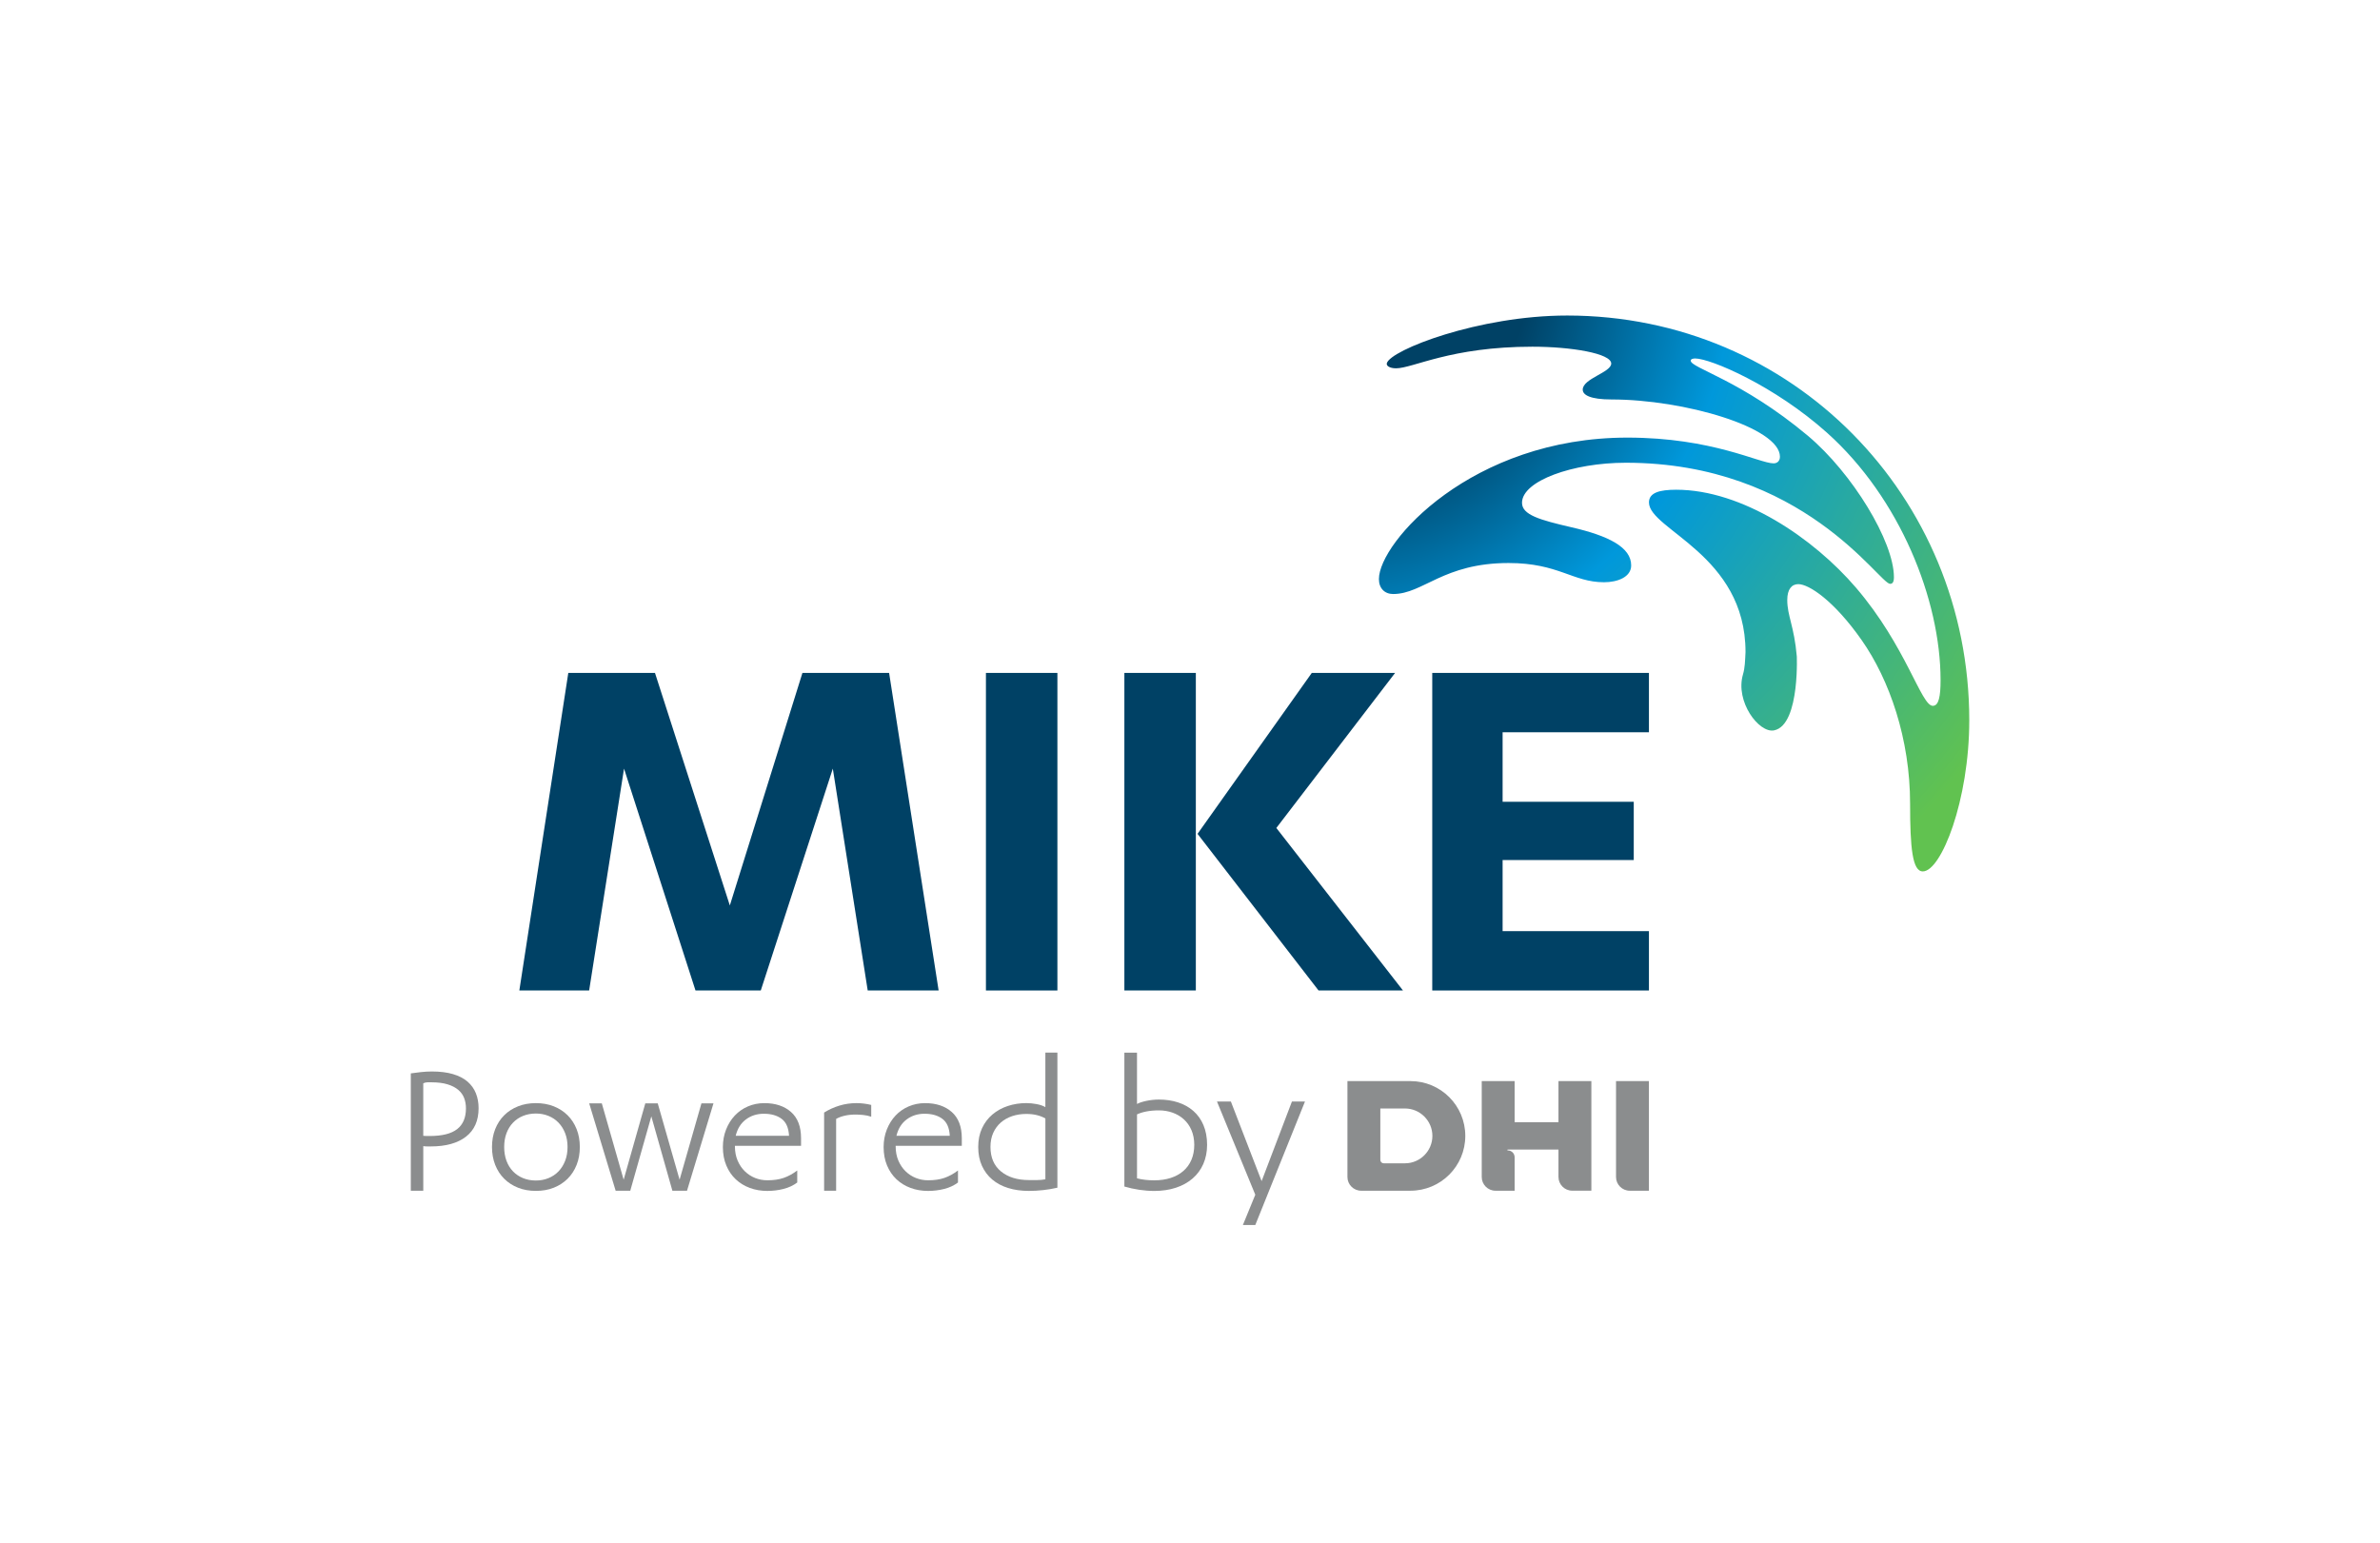
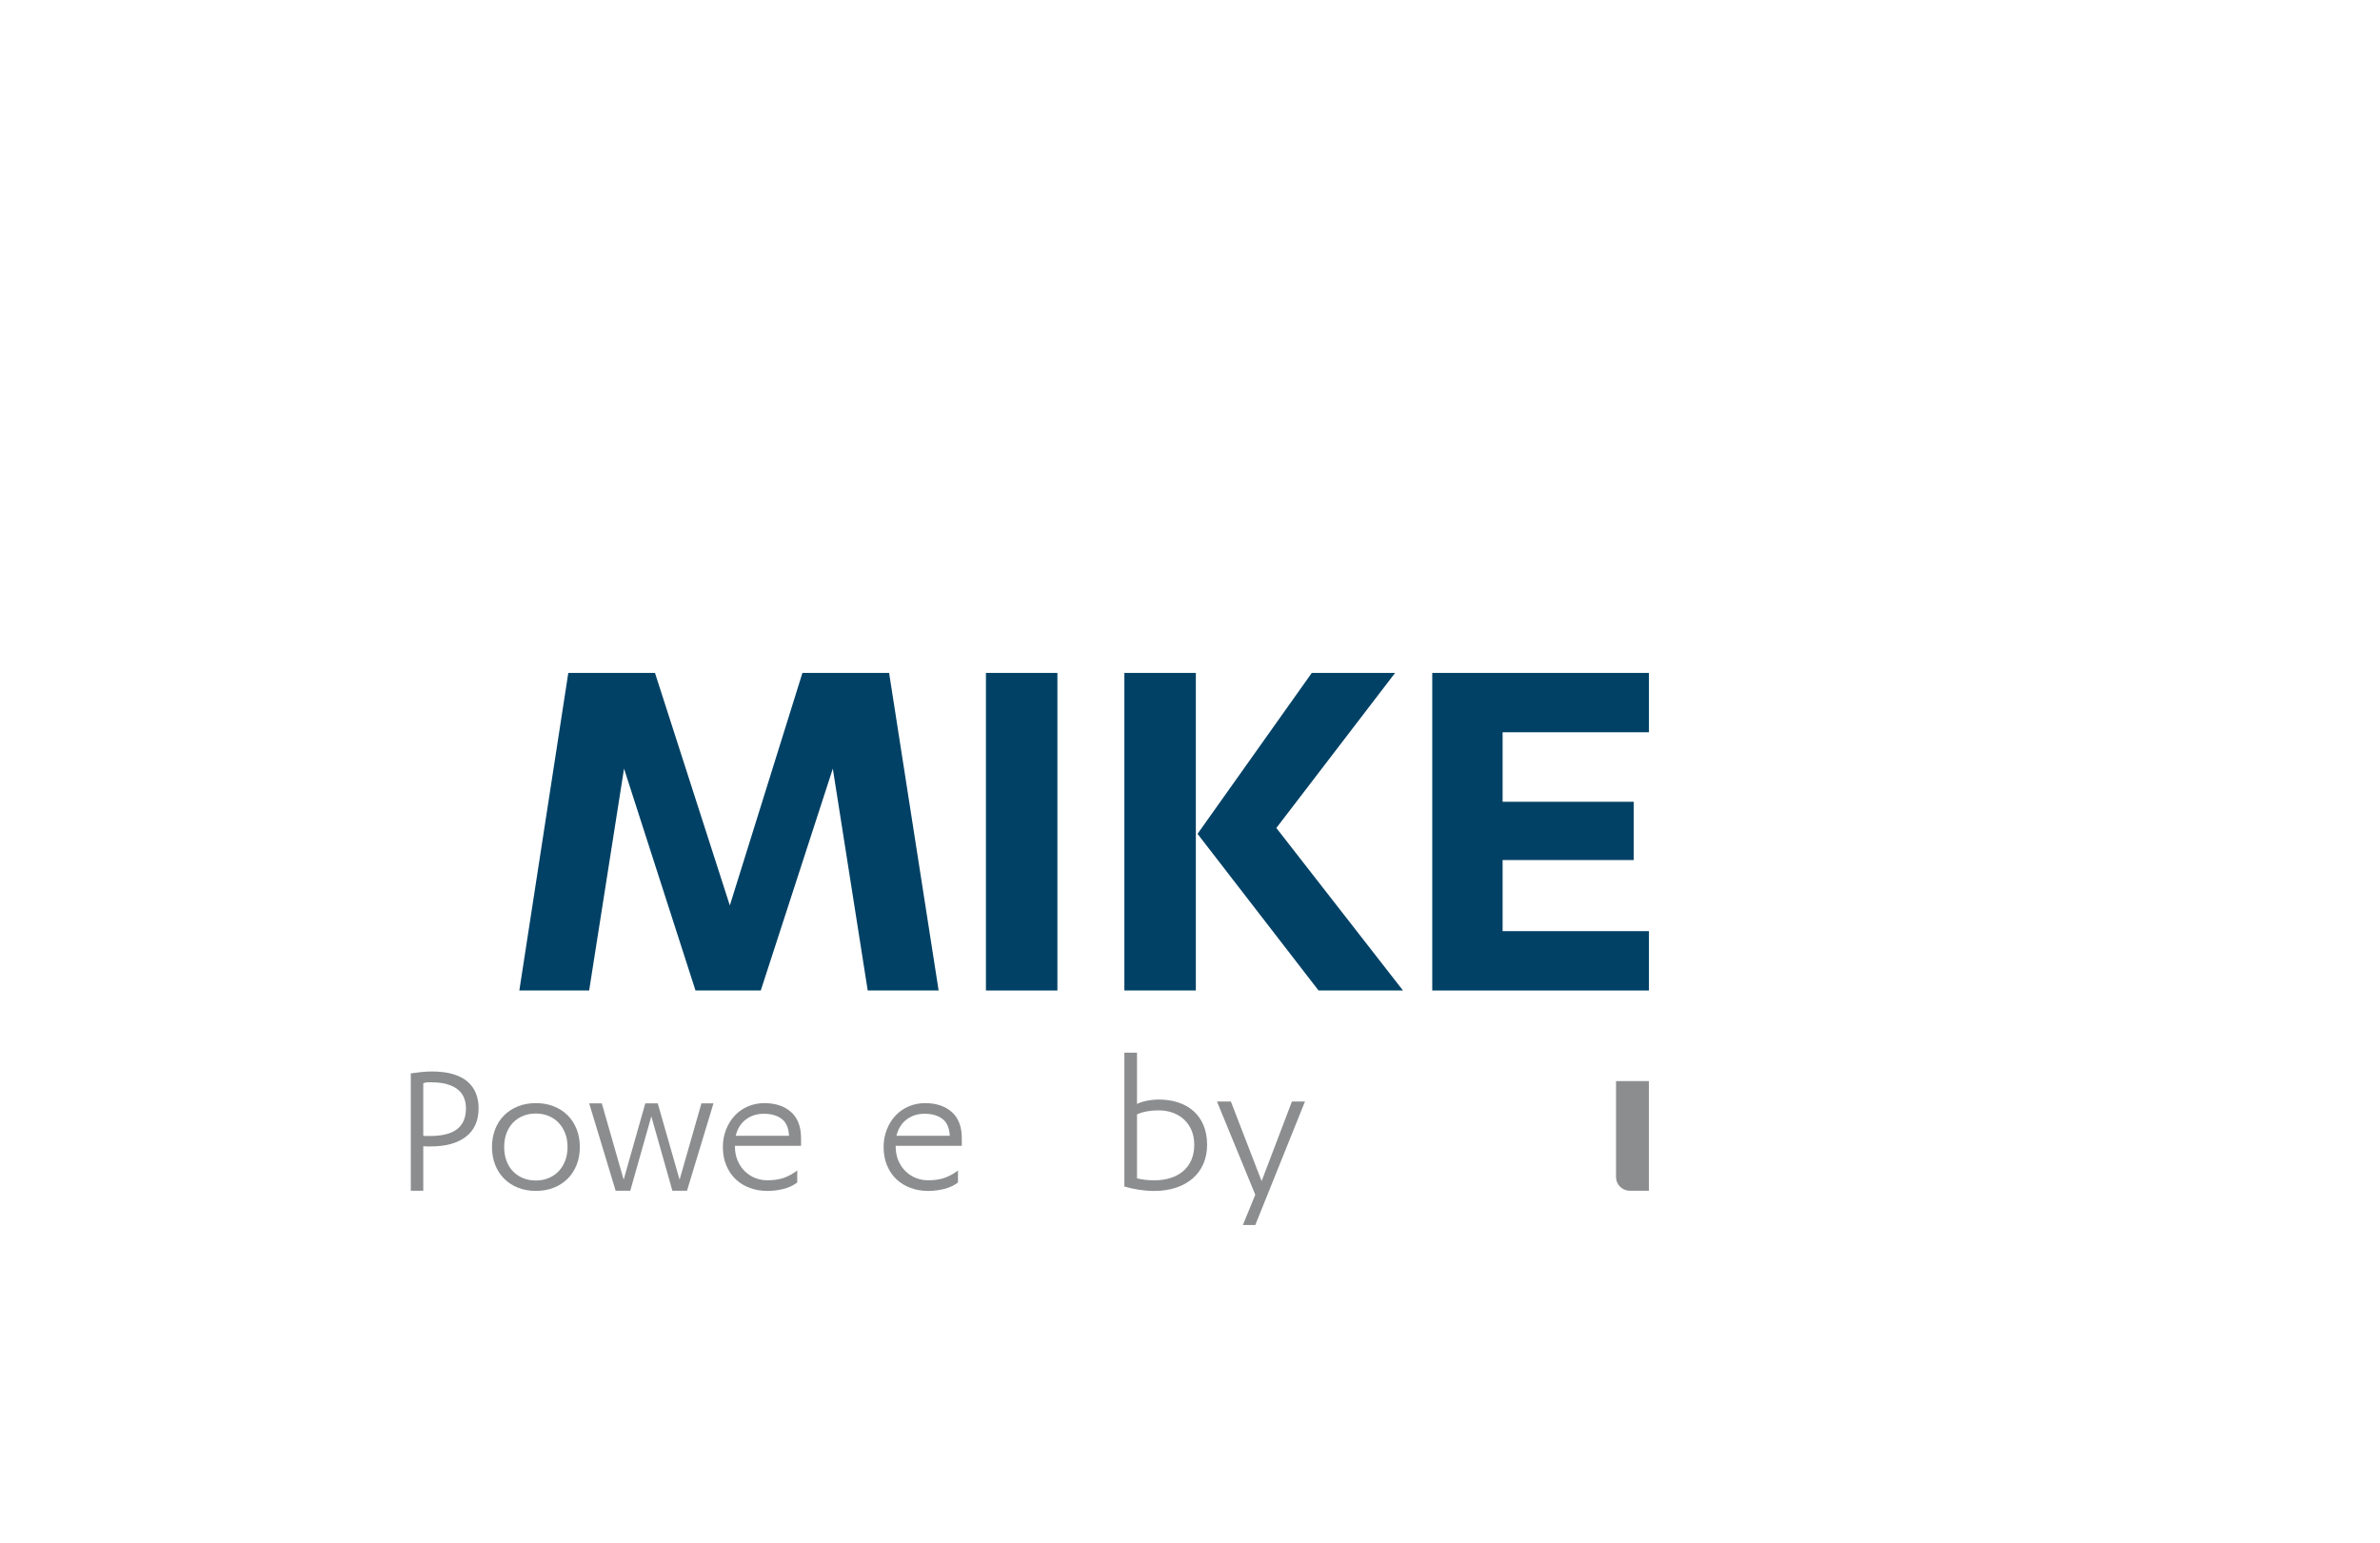
<svg xmlns="http://www.w3.org/2000/svg" id="Layer_1" viewBox="0 0 1200.51 778.59">
  <defs>
    <style>.cls-1{fill:#8b8d8e;}.cls-1,.cls-2,.cls-3{stroke-width:0px;}.cls-2{fill:url(#radial-gradient);}.cls-3{fill:#004165;}</style>
    <radialGradient id="radial-gradient" cx="669.54" cy="134.1" fx="669.54" fy="134.1" r="409.1" gradientUnits="userSpaceOnUse">
      <stop offset=".25" stop-color="#004165" />
      <stop offset=".5" stop-color="#0098db" />
      <stop offset="1" stop-color="#61c250" />
    </radialGradient>
  </defs>
-   <path class="cls-1" d="M711.47,545.39h-31.8v48.39c0,3.8,3.11,6.91,6.91,6.91h24.89c15.27,0,27.65-12.37,27.65-27.65s-12.37-27.65-27.65-27.65ZM708.7,586.86h-10.71c-.97,0-1.73-.76-1.73-1.73v-25.92h12.44c7.6,0,13.82,6.22,13.82,13.83s-6.22,13.82-13.82,13.82Z" />
-   <path class="cls-1" d="M786.12,566.13h-22.12v-20.74h-16.59v48.39c0,3.8,3.11,6.91,6.91,6.91h9.68v-16.87c0-1.93-1.52-3.46-3.46-3.46-.28,0-.28-.42,0-.42h25.58v13.82c0,3.8,3.11,6.91,6.91,6.91h9.68v-55.3h-16.59v20.74Z" />
  <path class="cls-1" d="M815.15,545.39v48.39c0,3.8,3.11,6.91,6.91,6.91h9.68v-55.3h-16.59Z" />
  <path class="cls-1" d="M567.15,531.04h6.37v25.89c2.02-1.12,6.58-2.23,11.04-2.23,13.91,0,24.32,7.69,24.32,22.85,0,14.26-10.62,23.26-26.65,23.26-4.88,0-10.3-.81-15.08-2.23v-67.54ZM573.52,594.44c2.66.71,5.74,1.01,8.71,1.01,12.32,0,20.18-6.68,20.18-17.9s-8.18-17.39-17.84-17.39c-4.77,0-8.38.81-11.04,2.02v32.26Z" />
  <path class="cls-1" d="M636.38,595.85l15.29-40.15h6.58l-25.06,62.29h-6.26l6.26-15.27-19.32-47.02h7.01l15.5,40.15Z" />
  <path class="cls-1" d="M213.49,600.69h-6.27v-59.19c1.35-.22,3.02-.43,5.01-.64,1.99-.22,3.86-.32,5.61-.32,4.11,0,7.67.44,10.67,1.33,3,.89,5.44,2.15,7.33,3.79,1.89,1.64,3.29,3.59,4.2,5.86.91,2.27,1.37,4.77,1.37,7.53,0,6.3-2.12,11.09-6.37,14.38-4.25,3.28-10.15,4.92-17.69,4.92h-1.82c-.67,0-1.35-.05-2.02-.15v22.49ZM213.49,572.99c.54.06,1.08.1,1.62.1h1.62c6.27,0,10.88-1.15,13.85-3.46,2.97-2.31,4.45-5.8,4.45-10.48,0-1.88-.3-3.62-.91-5.21-.61-1.59-1.6-2.97-2.98-4.14-1.38-1.17-3.18-2.1-5.41-2.78-2.22-.68-4.95-1.02-8.19-1.02h-1.92c-.67,0-1.38.17-2.12.5v26.5Z" />
  <path class="cls-1" d="M248.17,578.64c0-3.3.54-6.31,1.62-9.03,1.08-2.72,2.59-5.05,4.55-6.99,1.95-1.94,4.28-3.44,6.98-4.51,2.69-1.07,5.7-1.61,9-1.61s6.3.54,9,1.61c2.69,1.07,5.02,2.57,6.98,4.51,1.96,1.95,3.47,4.28,4.55,6.99,1.08,2.72,1.62,5.73,1.62,9.03s-.54,6.31-1.62,9.03c-1.08,2.72-2.6,5.05-4.55,6.99-1.96,1.94-4.28,3.45-6.98,4.52-2.7,1.07-5.7,1.6-9,1.6s-6.3-.53-9-1.6c-2.7-1.07-5.02-2.57-6.98-4.52-1.96-1.94-3.47-4.27-4.55-6.99-1.08-2.72-1.62-5.73-1.62-9.03ZM286.28,578.64c0-2.56-.4-4.87-1.21-6.95-.81-2.08-1.92-3.85-3.34-5.33-1.41-1.47-3.1-2.61-5.06-3.41-1.96-.8-4.08-1.2-6.37-1.2s-4.52.4-6.47,1.2c-1.96.8-3.64,1.93-5.06,3.41-1.41,1.47-2.51,3.25-3.29,5.33-.78,2.08-1.16,4.4-1.16,6.95s.39,4.88,1.16,6.96c.77,2.08,1.87,3.85,3.29,5.33,1.42,1.47,3.1,2.61,5.06,3.41,1.96.8,4.11,1.2,6.47,1.2s4.41-.4,6.37-1.2c1.96-.8,3.64-1.93,5.06-3.41,1.42-1.47,2.53-3.25,3.34-5.33.81-2.08,1.21-4.4,1.21-6.96Z" />
  <path class="cls-1" d="M342.8,595.13l11.02-38.52h6.07l-13.35,44.08h-7.38l-10.62-37.51-10.62,37.51h-7.38l-13.35-44.08h6.37l11.02,38.52,10.92-38.52h6.27l11.02,38.52Z" />
  <path class="cls-1" d="M370.7,578.04v.2c0,2.7.46,5.11,1.36,7.23.91,2.13,2.12,3.93,3.64,5.41,1.52,1.48,3.25,2.61,5.21,3.39,1.95.77,4.01,1.16,6.17,1.16,3.17,0,5.91-.4,8.24-1.21,2.33-.81,4.6-2.05,6.82-3.74v6.07c-1.96,1.48-4.26,2.56-6.92,3.24-2.66.67-5.38,1.01-8.14,1.01-3.17,0-6.12-.5-8.85-1.51-2.73-1-5.1-2.46-7.13-4.37-2.02-1.91-3.61-4.24-4.75-6.99-1.15-2.75-1.72-5.84-1.72-9.28,0-3.17.54-6.11,1.62-8.84,1.08-2.72,2.54-5.06,4.4-7.04,1.85-1.97,4.06-3.51,6.62-4.61,2.56-1.1,5.32-1.65,8.29-1.65,5.59,0,10.07,1.49,13.45,4.48,3.37,2.98,5.05,7.39,5.05,13.24v3.82h-33.36ZM398,572.98c-.2-4-1.45-6.85-3.74-8.56-2.29-1.71-5.29-2.56-9-2.56-3.44,0-6.44.96-9,2.87-2.56,1.91-4.28,4.66-5.16,8.25h26.89Z" />
-   <path class="cls-1" d="M421.76,600.69h-6.06v-39.43c2.36-1.48,4.92-2.65,7.68-3.49,2.76-.85,5.66-1.27,8.7-1.27,2.36,0,4.82.3,7.38.91v5.95c-1.35-.46-2.73-.76-4.15-.89-1.41-.13-2.63-.2-3.64-.2-2.16,0-4.06.2-5.71.6-1.65.4-3.05.93-4.2,1.6v36.23Z" />
  <path class="cls-1" d="M451.78,578.04v.2c0,2.7.46,5.11,1.36,7.23.91,2.13,2.12,3.93,3.64,5.41,1.52,1.48,3.25,2.61,5.21,3.39,1.95.77,4.01,1.16,6.17,1.16,3.17,0,5.91-.4,8.24-1.21,2.33-.81,4.6-2.05,6.82-3.74v6.07c-1.96,1.48-4.26,2.56-6.92,3.24-2.66.67-5.38,1.01-8.14,1.01-3.17,0-6.12-.5-8.85-1.51-2.73-1-5.1-2.46-7.13-4.37-2.02-1.91-3.61-4.24-4.75-6.99-1.15-2.75-1.72-5.84-1.72-9.28,0-3.17.54-6.11,1.62-8.84,1.08-2.72,2.54-5.06,4.4-7.04,1.85-1.97,4.06-3.51,6.62-4.61,2.56-1.1,5.32-1.65,8.29-1.65,5.59,0,10.07,1.49,13.45,4.48,3.37,2.98,5.06,7.39,5.06,13.24v3.82h-33.37ZM479.08,572.98c-.2-4-1.45-6.85-3.74-8.56-2.29-1.71-5.29-2.56-9-2.56-3.44,0-6.44.96-9,2.87-2.56,1.91-4.28,4.66-5.16,8.25h26.89Z" />
-   <path class="cls-1" d="M533.37,599.17c-2.36.54-4.75.94-7.18,1.21-2.43.27-4.82.41-7.18.41-3.84,0-7.33-.49-10.46-1.46-3.14-.97-5.81-2.4-8.04-4.28-2.22-1.87-3.96-4.19-5.21-6.94-1.25-2.75-1.87-5.91-1.87-9.47s.64-6.72,1.92-9.47c1.28-2.75,3.03-5.06,5.26-6.95,2.22-1.87,4.8-3.3,7.74-4.27,2.93-.97,6.05-1.46,9.35-1.46,1.68,0,3.42.17,5.21.51,1.78.34,3.25.85,4.39,1.52v-27.5h6.07v68.14ZM527.3,564.24c-1.15-.68-2.53-1.23-4.14-1.65-1.61-.42-3.44-.63-5.46-.63-2.56,0-4.94.37-7.13,1.1-2.19.73-4.09,1.8-5.71,3.2-1.62,1.4-2.9,3.14-3.84,5.21-.94,2.07-1.41,4.45-1.41,7.12,0,5.35,1.77,9.48,5.31,12.38,3.54,2.9,8.24,4.35,14.1,4.35h4.2c1.38,0,2.74-.13,4.09-.38v-30.71Z" />
-   <path class="cls-2" d="M790.45,159.18c-44.58,0-89.09,17.4-90.91,24.06-.38,1.39,1.59,2.56,4.63,2.56,8.62,0,27.46-10.9,68.81-10.9,19.47,0,39.75,3.37,39.75,8.5,0,4.49-14.37,7.54-14.37,13.16,0,2.72,3.83,4.96,14.53,4.96,36.56,0,84.94,14.12,84.94,28.87,0,2.08-1.28,3.36-3.19,3.36-7.19,0-30.82-12.99-73.76-12.99-78.55,0-125.33,52.92-125.33,71.36,0,4.66,2.88,7.55,7.19,7.55,15.12,0,25.21-15.64,58.22-15.64,25.23,0,32.34,9.7,48.15,9.7,6.73,0,13.69-2.56,13.69-8.5,0-9.14-11.33-14.92-30.16-19.24-15.97-3.69-24.91-6.25-24.91-12.34,0-11.08,25.69-20.21,52.36-20.21,89.41,0,127.88,61.1,133.32,61.1,1.26,0,1.92-.96,1.92-3.37,0-17.96-20.92-52.44-43.43-71.36-33.53-28.07-59.07-34.16-59.07-37.85,0-.81,1.12-1.12,2.24-1.12,7.74,0,40.01,13.72,66.58,37.53,36.68,32.87,57.21,84.17,57.21,124.81,0,8.13-.91,12.9-3.92,12.9-5.9,0-13.38-30.01-38.76-59.62-21.36-24.93-57.32-49.4-90.68-49.4-8.31,0-13.73,1.44-13.73,6.41,0,13.73,48.7,26.35,48.7,75.4v.14c-.23,4.43-.26,7.77-1.28,11.23-4.01,13.67,8.04,29.71,15.66,28.22,13.7-2.68,11.28-41.52,11.51-36.79l-.02-.56c-1.3-15.11-4.81-20.45-4.81-28.41,0-5.45,2.24-8.01,5.59-8.01,5.27,0,17.89,8.18,31.94,28.23,14.05,20.05,24.43,49.88,24.43,82.59,0,22.14,1.15,34.1,6.41,34.1,9.26,0,23.44-35.78,23.44-76.25,0-112.97-89.32-204.18-202.85-204.18Z" />
  <path class="cls-3" d="M350.82,499.68l-36.05-111.93-17.6,111.93h-35.21l24.7-160.21h43.72l37.76,117.32,36.62-117.32h43.72l24.98,160.21h-35.77l-17.6-111.93-36.34,111.93h-32.93Z" />
  <path class="cls-3" d="M533.37,499.68h-36.05v-160.21h36.05v160.21Z" />
  <path class="cls-3" d="M567.15,339.47h36.05v160.21h-36.05v-160.21ZM661.69,339.47h42.02l-59.9,78.22,63.88,81.99h-42.59l-61.04-79.02,57.63-81.19Z" />
  <path class="cls-3" d="M831.75,469.74v29.94h-109.3v-160.21h109.3v29.94h-73.81v35.07h66.15v29.39h-66.15v35.87h73.81Z" />
</svg>